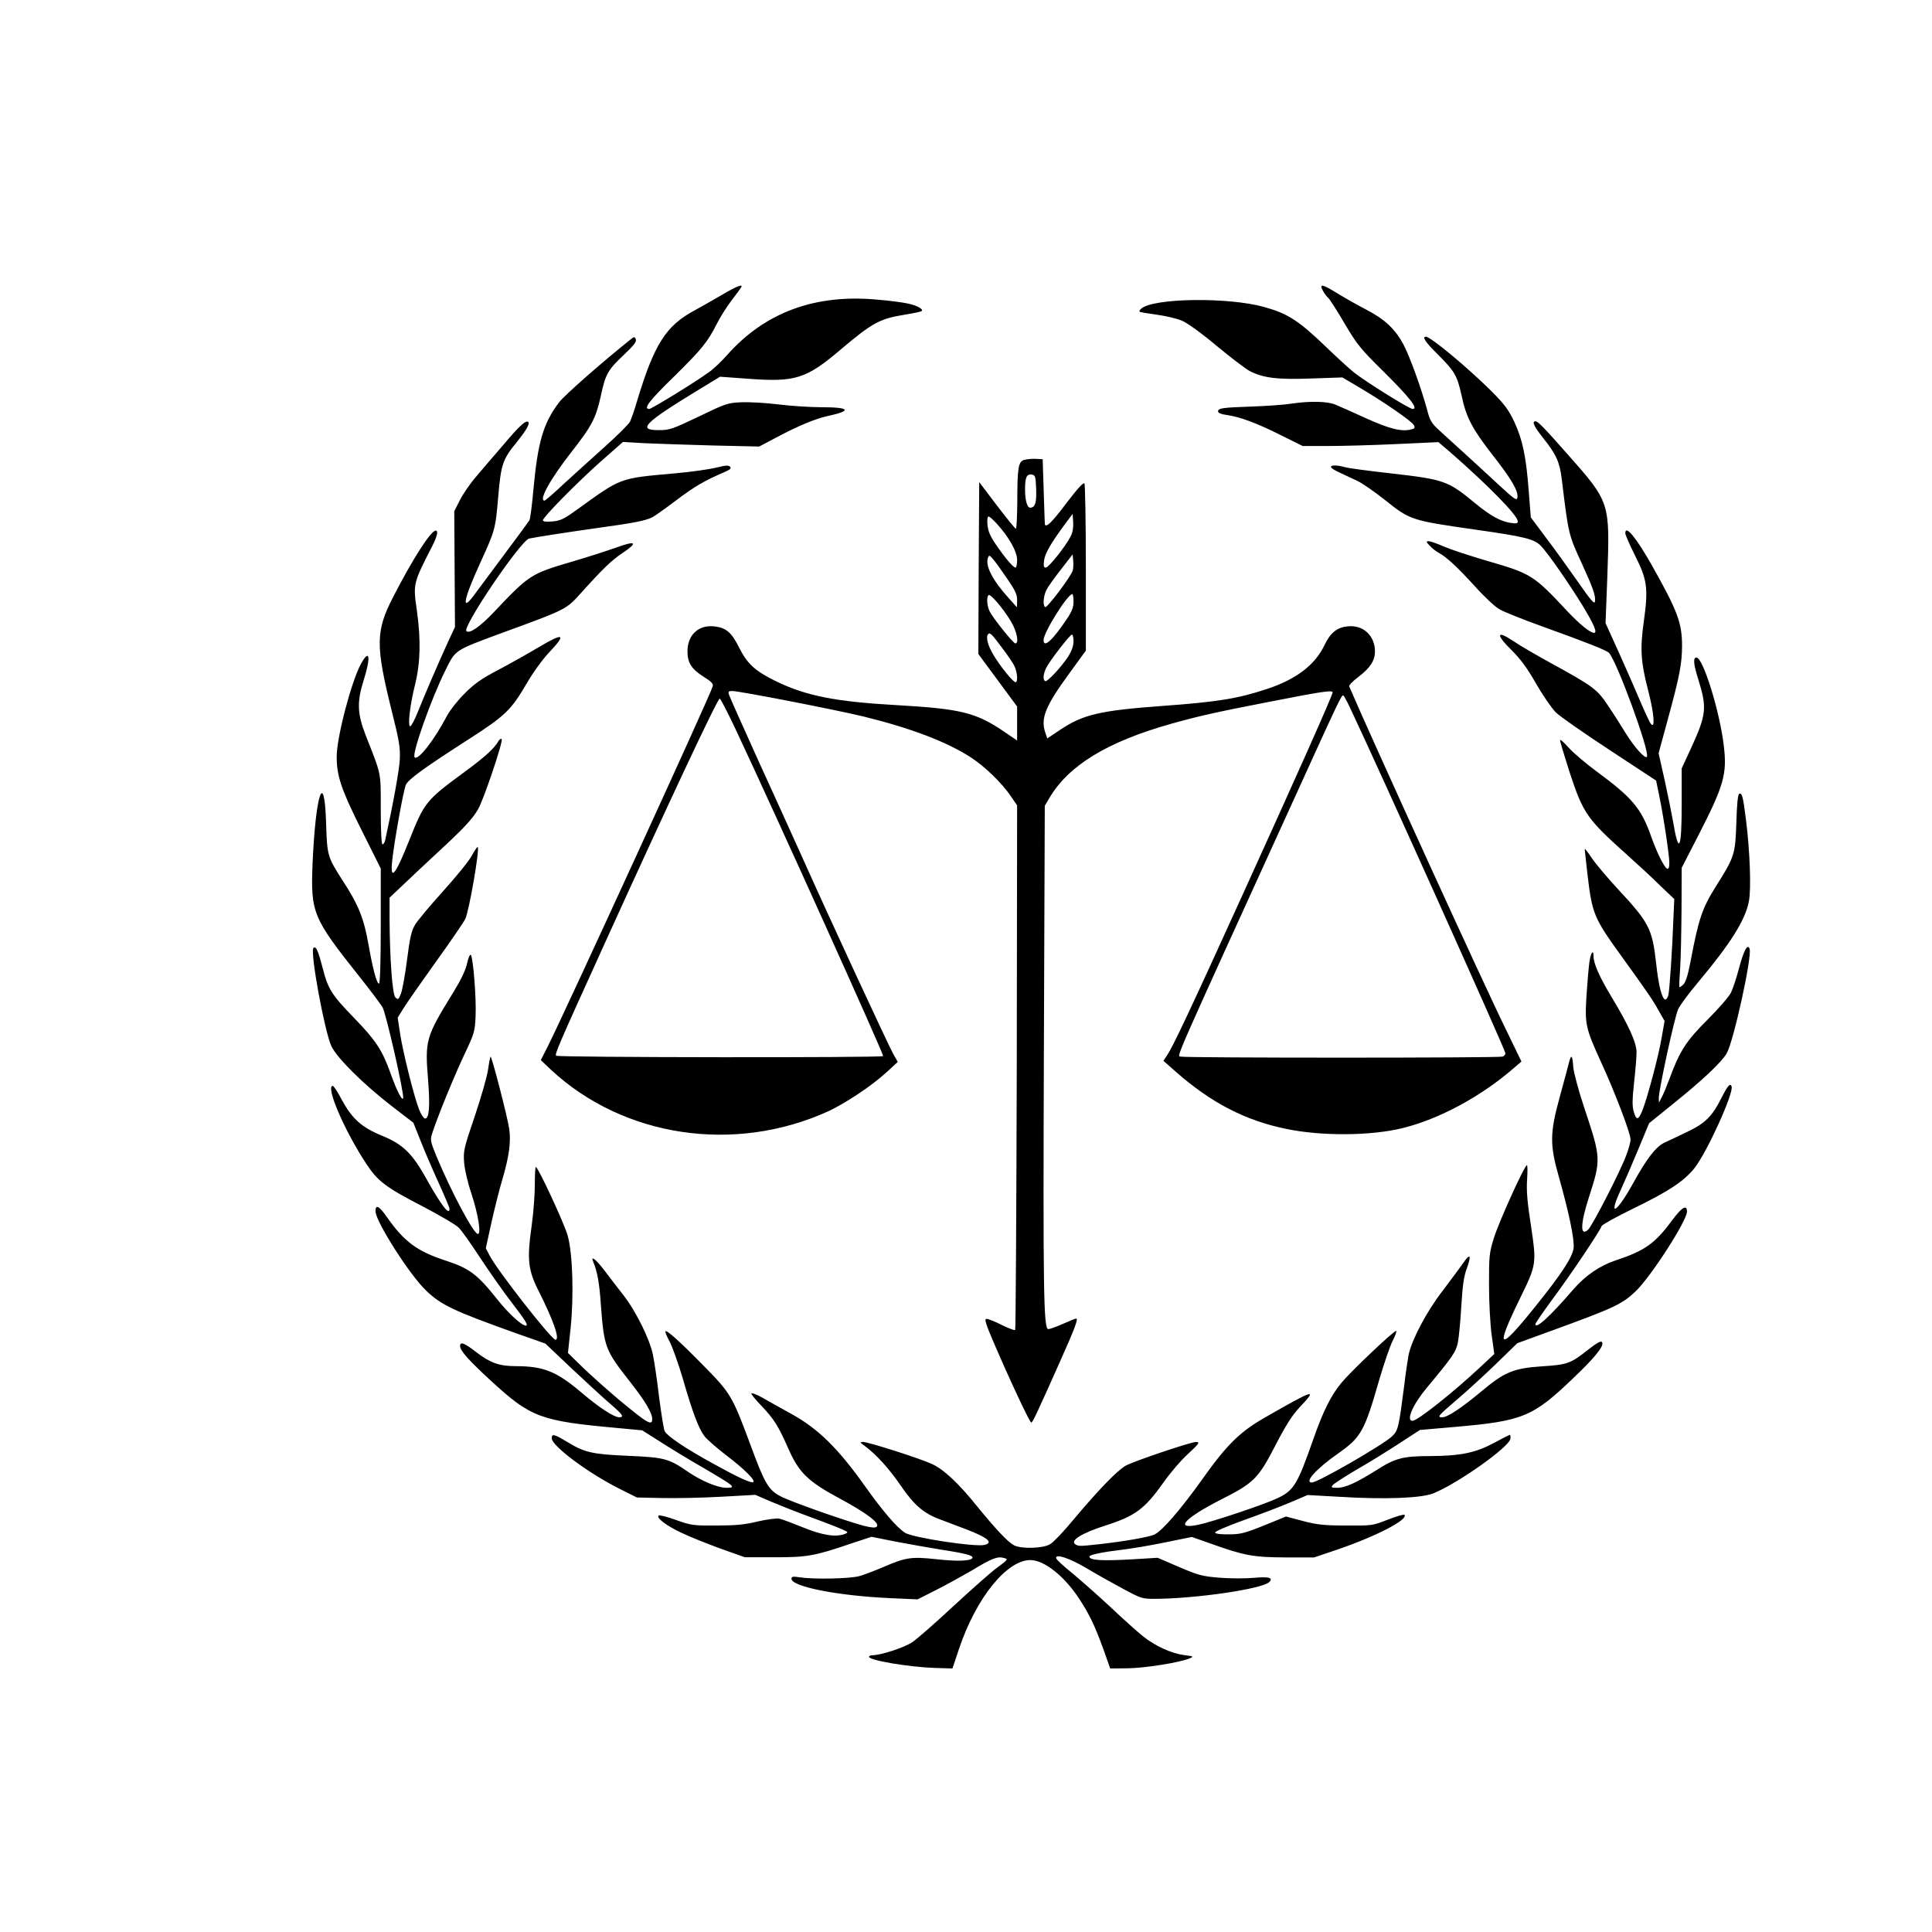
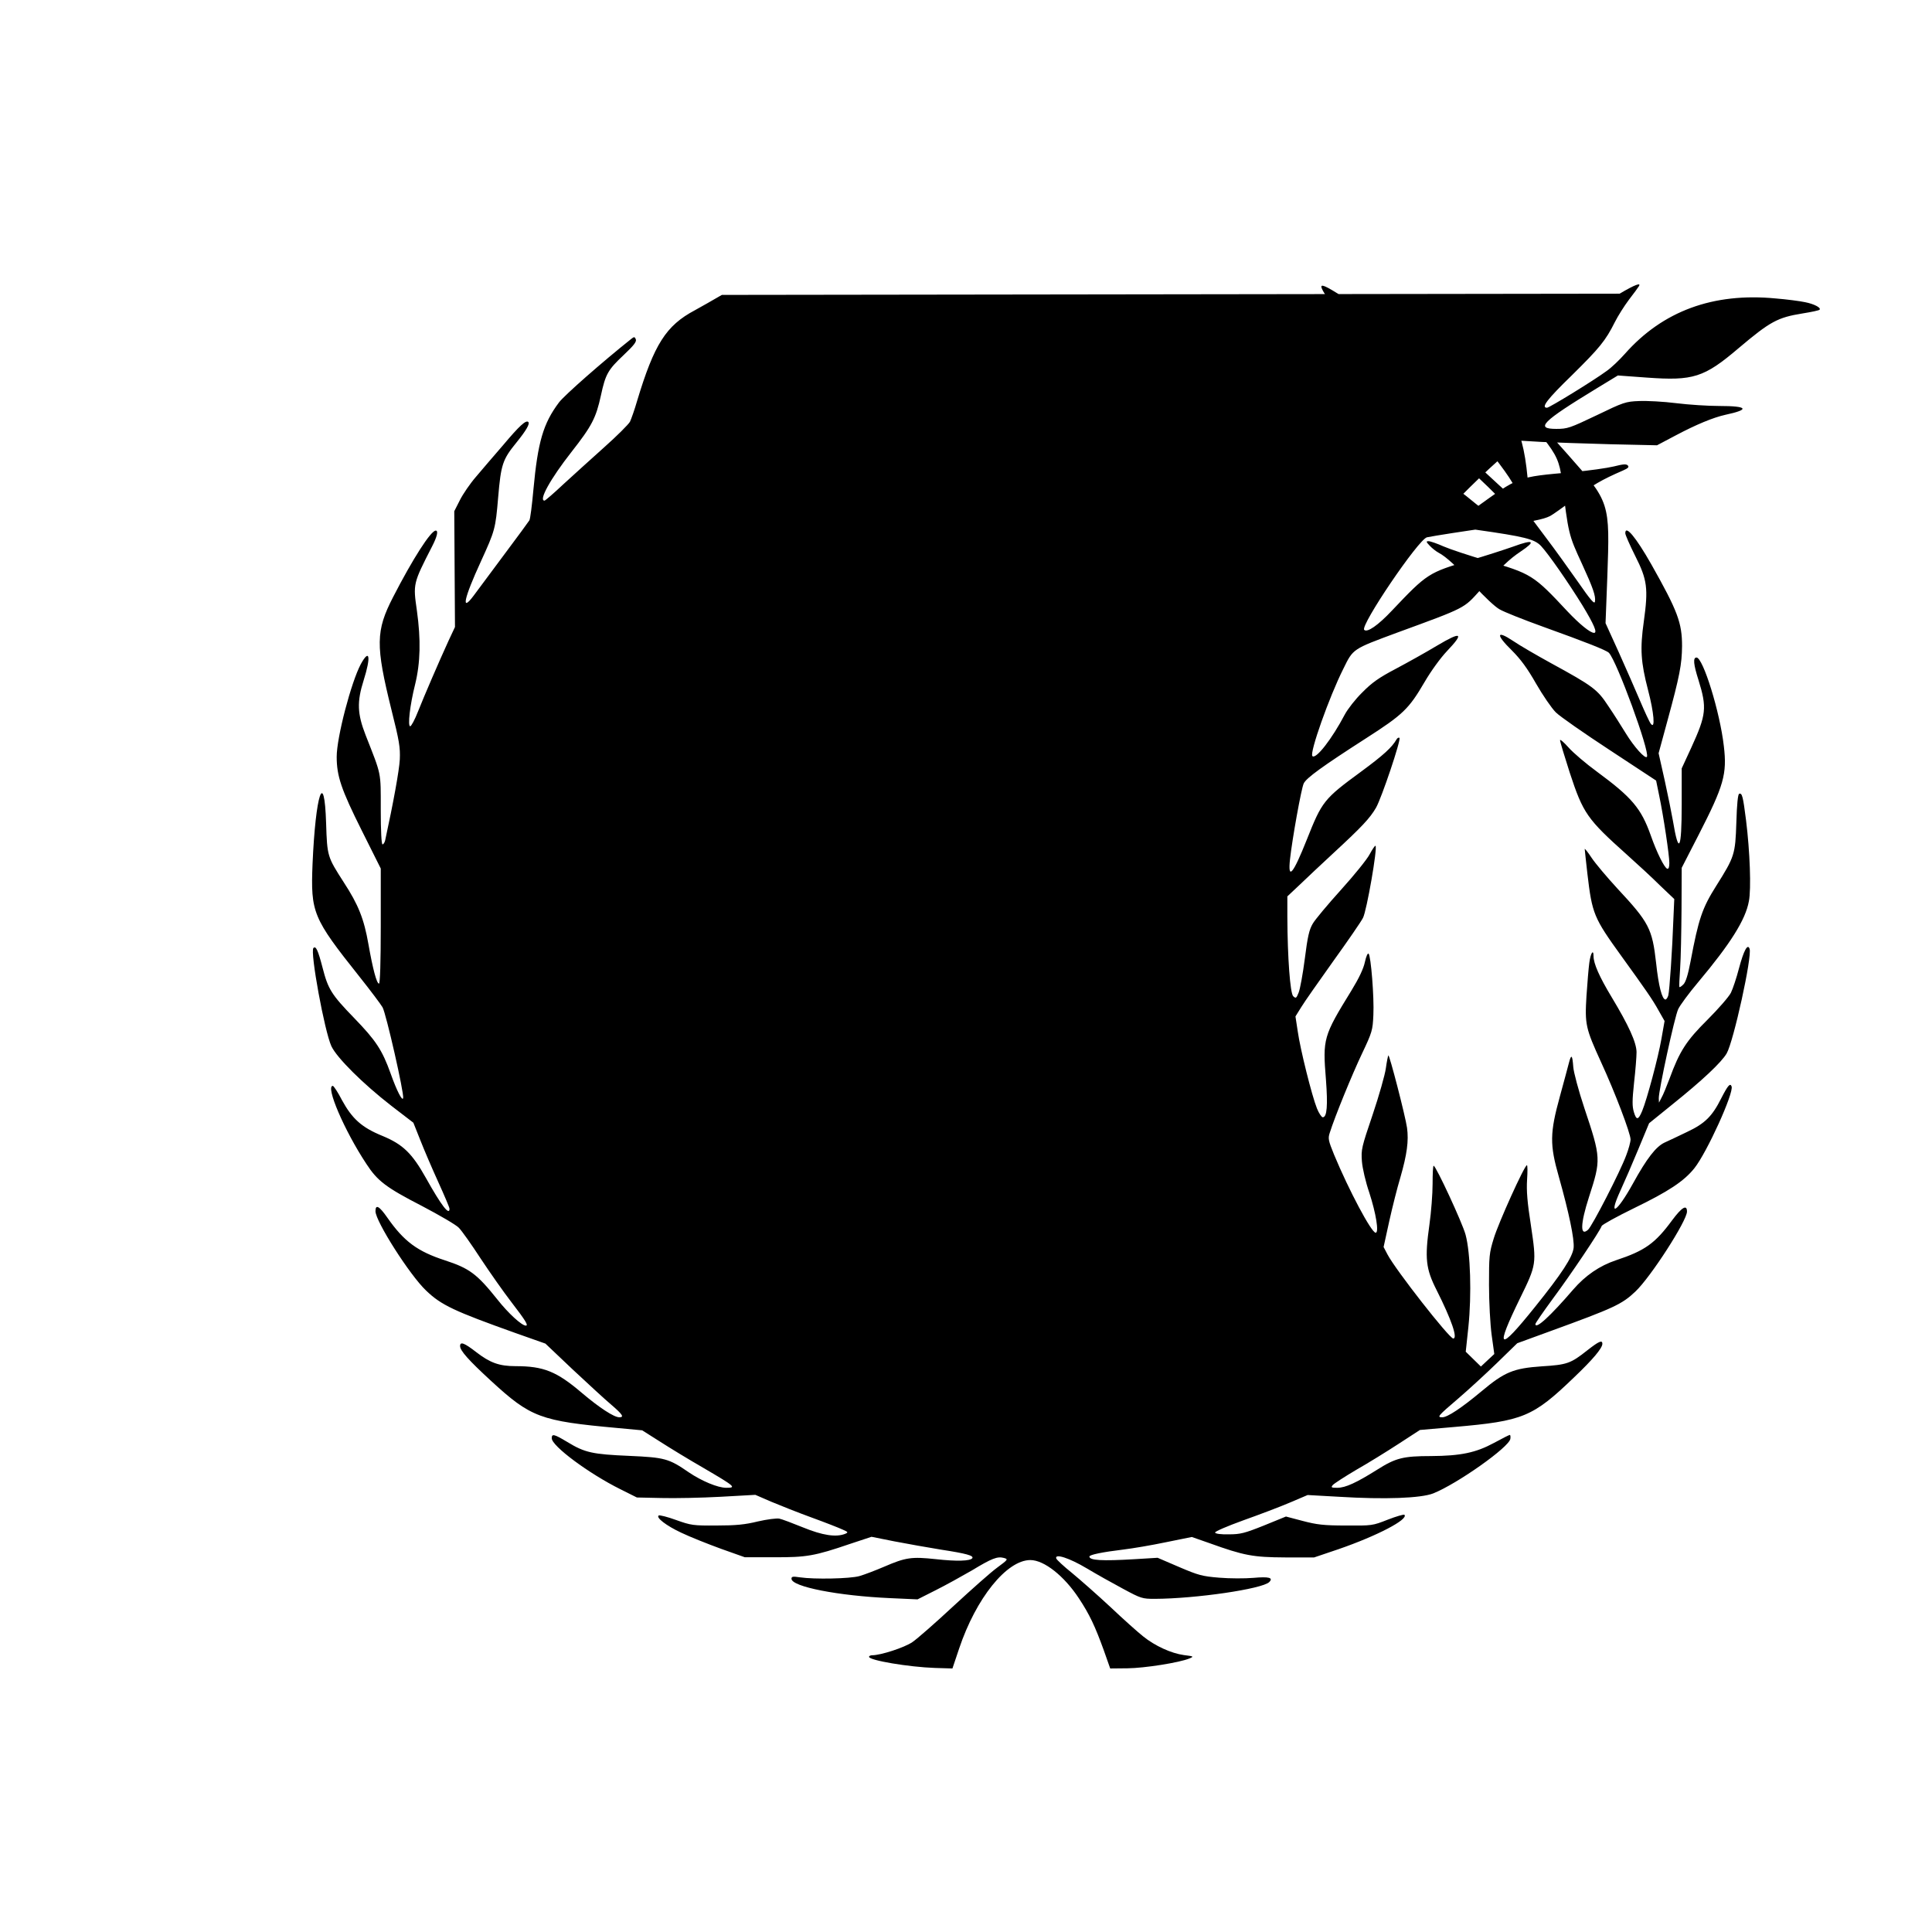
<svg xmlns="http://www.w3.org/2000/svg" version="1.0" width="1096pt" height="1096pt" viewBox="0 0 1096 1096" preserveAspectRatio="xMidYMid meet">
  <g transform="translate(0,1096) scale(0.1,-0.1)" fill="#000000" stroke="none">
-     <path d="M4095 9287 c-50 -29 -118 -68 -153 -87 -164 -87 -231 -193 -328 -515 -14 -49 -33 -102 -40 -117 -8 -15 -73 -80 -146 -145 -73 -65 -177 -160 -232 -210 -54 -51 -103 -93 -107 -93 -35 0 33 123 152 275 117 149 140 194 168 322 26 121 40 145 129 229 57 54 74 75 69 89 -6 15 -10 15 -24 4 -166 -132 -382 -322 -412 -362 -90 -120 -120 -225 -145 -494 -8 -89 -18 -168 -23 -175 -4 -7 -68 -94 -142 -193 -74 -99 -152 -205 -174 -234 -73 -98 -56 -17 41 194 80 175 83 185 98 364 16 187 25 214 104 311 55 68 77 106 67 116 -13 13 -51 -22 -141 -129 -53 -61 -123 -143 -156 -182 -33 -38 -74 -98 -91 -132 l-32 -63 2 -329 2 -328 -37 -79 c-54 -118 -136 -308 -173 -401 -18 -46 -38 -83 -44 -83 -15 0 -2 119 28 238 30 123 33 252 10 418 -22 153 -22 153 86 364 28 54 37 90 21 90 -28 0 -131 -161 -242 -377 -99 -192 -100 -274 -9 -641 44 -175 50 -212 47 -280 -3 -61 -37 -248 -83 -459 -3 -13 -10 -23 -15 -23 -6 0 -10 75 -10 198 0 218 5 190 -86 422 -47 121 -50 188 -11 311 42 133 34 183 -16 92 -55 -103 -137 -416 -137 -526 0 -110 26 -186 142 -418 l108 -216 0 -327 c0 -204 -4 -326 -10 -326 -13 0 -35 82 -60 224 -25 143 -57 224 -140 351 -93 145 -94 147 -100 334 -10 318 -60 166 -77 -230 -11 -276 1 -306 265 -638 63 -79 122 -158 132 -175 20 -34 123 -488 117 -515 -4 -21 -36 40 -71 139 -48 134 -84 188 -207 315 -129 133 -148 164 -179 285 -26 100 -38 126 -52 112 -20 -20 63 -473 102 -557 31 -66 179 -213 340 -338 l125 -96 39 -98 c21 -54 67 -161 102 -238 35 -77 64 -145 64 -152 0 -42 -47 19 -134 175 -78 139 -130 190 -246 238 -118 48 -172 97 -230 203 -23 45 -47 81 -52 81 -43 0 65 -253 190 -442 63 -97 111 -134 315 -239 99 -52 194 -107 210 -124 16 -16 72 -95 124 -175 53 -80 131 -191 175 -248 80 -104 97 -132 81 -132 -23 0 -99 69 -162 149 -115 144 -158 176 -296 221 -157 51 -233 107 -328 243 -46 66 -67 77 -67 36 0 -57 195 -363 287 -450 86 -83 160 -117 507 -241 l170 -60 155 -147 c86 -80 184 -171 219 -200 65 -56 74 -71 45 -71 -30 0 -114 55 -213 139 -142 121 -216 151 -375 151 -93 0 -145 19 -224 80 -67 52 -91 61 -91 34 0 -26 48 -80 174 -196 228 -210 281 -229 720 -269 l139 -13 101 -64 c56 -36 166 -103 246 -149 181 -106 189 -113 130 -113 -48 0 -139 38 -213 88 -113 78 -136 84 -337 93 -209 9 -252 18 -352 79 -75 45 -88 48 -88 21 0 -44 210 -200 389 -289 l94 -47 139 -3 c76 -2 227 1 336 7 l197 11 90 -39 c50 -21 153 -62 230 -90 77 -28 156 -59 175 -68 32 -14 33 -16 15 -24 -52 -21 -129 -9 -239 36 -59 24 -120 47 -135 50 -15 3 -70 -4 -122 -16 -73 -18 -125 -23 -234 -23 -132 -1 -145 1 -229 31 -49 18 -94 29 -99 26 -18 -11 42 -58 128 -98 50 -24 151 -64 225 -91 l135 -48 165 0 c185 -1 231 7 433 76 l121 40 130 -26 c72 -14 192 -35 265 -47 144 -22 185 -34 177 -48 -11 -17 -90 -19 -206 -6 -140 15 -172 10 -295 -43 -49 -21 -112 -45 -140 -53 -54 -15 -256 -19 -337 -7 -40 6 -48 5 -48 -8 0 -45 265 -97 560 -110 l155 -7 103 52 c56 28 148 79 205 112 114 69 145 81 182 71 25 -7 24 -9 -37 -54 -35 -25 -146 -124 -248 -218 -102 -95 -208 -188 -235 -206 -46 -31 -179 -74 -227 -74 -10 0 -18 -4 -18 -9 0 -20 226 -58 374 -63 l99 -3 38 113 c96 286 270 502 404 502 78 0 192 -90 276 -218 60 -91 91 -157 140 -292 l37 -105 99 1 c95 1 294 32 351 56 26 11 24 12 -32 19 -72 10 -164 52 -231 106 -28 22 -111 96 -185 166 -74 69 -173 156 -219 194 -46 37 -86 74 -89 82 -10 30 74 3 173 -56 55 -33 148 -85 206 -116 102 -55 109 -57 180 -57 233 1 609 56 649 95 25 25 -1 32 -90 24 -47 -4 -134 -4 -193 1 -98 8 -119 14 -229 61 l-121 52 -131 -8 c-185 -11 -256 -7 -256 15 0 10 71 25 195 40 50 6 157 24 238 41 l148 30 100 -35 c197 -71 248 -80 429 -81 l165 0 139 47 c217 75 398 169 373 195 -4 3 -46 -9 -95 -28 -86 -34 -89 -34 -237 -33 -126 0 -165 5 -245 26 l-95 25 -125 -51 c-110 -44 -134 -50 -199 -50 -45 -1 -76 3 -78 10 -2 6 68 36 159 69 90 32 209 77 265 101 l101 43 179 -10 c260 -16 463 -8 533 19 136 54 432 263 438 310 2 12 0 22 -3 22 -4 0 -45 -21 -91 -46 -102 -55 -188 -73 -356 -74 -158 0 -201 -11 -305 -77 -118 -74 -180 -103 -227 -103 -34 0 -37 2 -25 16 7 8 67 47 133 86 67 38 175 105 241 148 l120 78 195 17 c391 34 445 56 680 282 105 100 160 165 160 190 0 23 -20 14 -84 -36 -96 -76 -115 -83 -260 -92 -160 -11 -211 -32 -341 -141 -115 -96 -194 -148 -223 -148 -32 0 -26 7 91 107 56 48 154 138 218 200 l116 113 189 69 c360 131 405 152 481 224 87 82 293 402 293 454 0 42 -29 25 -84 -49 -97 -132 -155 -173 -318 -227 -93 -31 -174 -86 -244 -167 -130 -151 -214 -228 -214 -195 0 5 45 70 100 145 99 133 265 380 276 411 3 8 85 53 181 100 198 96 286 154 345 228 71 89 225 428 211 464 -8 21 -21 6 -59 -68 -51 -102 -93 -143 -193 -190 -47 -23 -105 -50 -129 -61 -48 -23 -100 -89 -178 -231 -93 -168 -143 -197 -72 -42 23 50 69 156 102 236 l61 147 131 106 c172 138 279 239 309 290 39 67 146 553 130 594 -11 31 -33 -10 -60 -111 -14 -54 -35 -117 -46 -139 -11 -22 -71 -91 -132 -152 -121 -120 -159 -179 -216 -335 -17 -45 -37 -94 -46 -109 l-14 -27 -1 25 c-1 43 90 463 110 505 10 22 61 91 114 154 182 217 268 353 287 458 14 69 6 283 -16 460 -17 134 -22 156 -39 150 -7 -2 -13 -58 -16 -163 -6 -181 -10 -194 -114 -359 -80 -127 -100 -186 -146 -430 -14 -74 -27 -116 -40 -129 -11 -11 -21 -18 -23 -15 -2 2 0 49 4 104 4 55 7 206 8 336 l1 236 96 187 c143 279 162 345 143 504 -22 193 -118 502 -155 502 -21 0 -17 -39 11 -127 49 -158 45 -197 -41 -385 l-54 -117 0 -203 c0 -262 -17 -292 -50 -93 -7 39 -27 140 -46 226 l-35 156 50 184 c70 256 82 321 83 424 0 132 -25 199 -174 463 -88 155 -148 227 -148 177 0 -9 25 -66 56 -128 69 -136 75 -185 49 -373 -22 -155 -17 -230 24 -388 34 -129 42 -226 16 -192 -8 10 -35 69 -61 130 -26 61 -80 185 -121 276 l-75 165 10 260 c15 429 17 424 -227 700 -136 154 -167 185 -180 185 -23 0 -9 -29 44 -96 74 -93 93 -135 105 -235 38 -311 37 -310 115 -479 62 -135 78 -181 73 -212 -2 -18 -23 5 -97 112 -52 74 -133 187 -181 250 l-86 115 -12 153 c-15 196 -35 288 -82 390 -33 69 -55 98 -127 171 -137 136 -347 311 -374 311 -24 0 -2 -32 67 -100 97 -97 110 -120 135 -232 26 -125 60 -190 177 -340 105 -134 146 -203 140 -240 -3 -20 -14 -13 -103 69 -55 51 -145 134 -200 184 -55 50 -120 109 -145 132 -39 36 -49 53 -64 112 -33 121 -96 297 -133 368 -48 91 -108 147 -217 203 -50 26 -122 67 -161 91 -84 52 -102 55 -81 15 8 -16 22 -34 31 -42 8 -7 50 -72 92 -144 71 -120 89 -143 224 -276 147 -146 197 -210 163 -210 -19 0 -266 154 -334 208 -25 20 -92 81 -150 137 -163 157 -223 196 -360 234 -202 56 -623 51 -695 -9 -9 -7 -13 -15 -10 -18 2 -3 46 -10 97 -17 51 -7 116 -22 145 -35 30 -13 112 -72 195 -142 79 -65 163 -130 188 -143 77 -39 153 -49 349 -42 l176 6 95 -56 c139 -82 299 -192 310 -214 9 -15 6 -20 -15 -25 -54 -14 -122 3 -255 63 -74 34 -153 69 -175 78 -46 19 -145 21 -251 5 -38 -6 -136 -13 -219 -16 -173 -6 -195 -9 -195 -28 0 -9 18 -16 49 -20 74 -10 173 -47 308 -115 l123 -61 147 0 c82 0 255 5 386 11 l237 11 68 -58 c213 -186 382 -358 382 -391 0 -13 -8 -14 -41 -9 -58 9 -113 40 -199 110 -156 129 -175 136 -482 171 -123 14 -239 29 -258 35 -43 12 -80 13 -80 1 0 -5 21 -19 48 -31 26 -12 71 -33 100 -47 29 -13 99 -62 156 -107 146 -117 150 -118 520 -171 275 -39 331 -53 368 -92 43 -46 156 -209 235 -337 66 -109 86 -156 66 -156 -22 0 -82 49 -151 122 -193 207 -205 214 -461 288 -95 28 -204 64 -241 80 -38 17 -76 30 -86 30 -15 0 -14 -4 7 -26 13 -14 36 -32 51 -40 42 -22 106 -81 206 -191 51 -57 113 -115 138 -129 25 -15 136 -59 247 -99 250 -90 358 -133 374 -148 45 -46 233 -561 216 -590 -9 -15 -73 56 -120 133 -25 41 -70 112 -100 156 -61 93 -86 112 -324 242 -80 44 -177 100 -215 126 -96 64 -100 37 -7 -54 49 -49 87 -100 137 -188 38 -66 88 -139 112 -163 23 -23 161 -119 306 -214 l263 -173 17 -83 c25 -119 58 -341 58 -384 0 -25 -4 -35 -12 -33 -16 5 -59 91 -93 188 -55 155 -107 216 -305 362 -63 46 -137 109 -163 139 -26 29 -47 47 -47 40 0 -8 25 -91 55 -184 76 -231 98 -263 325 -466 58 -52 142 -129 186 -173 l82 -78 -5 -113 c-6 -171 -22 -409 -29 -434 -4 -13 -11 -23 -16 -23 -19 0 -39 75 -53 207 -22 195 -40 230 -220 423 -58 63 -124 141 -146 174 -21 32 -39 54 -39 50 0 -5 7 -67 15 -139 27 -230 36 -251 194 -470 135 -187 176 -245 211 -309 l33 -58 -18 -102 c-18 -104 -82 -343 -109 -408 -22 -53 -33 -54 -47 -7 -10 33 -10 65 1 168 8 69 14 147 14 173 -1 55 -44 150 -141 311 -70 116 -103 191 -103 233 0 43 -17 17 -24 -38 -4 -29 -11 -113 -16 -187 -10 -163 -5 -184 83 -377 78 -169 167 -403 167 -438 0 -14 -11 -55 -25 -91 -34 -92 -192 -399 -216 -421 -46 -41 -44 33 5 185 69 213 69 221 -26 505 -33 99 -61 204 -63 234 -5 68 -11 74 -24 25 -5 -21 -29 -108 -52 -193 -57 -207 -58 -273 -6 -455 58 -206 89 -355 84 -404 -6 -52 -67 -146 -220 -336 -207 -258 -228 -245 -84 50 94 192 94 196 62 412 -21 134 -26 198 -22 261 3 45 3 82 -1 82 -14 -1 -161 -326 -188 -415 -26 -84 -27 -102 -27 -265 0 -96 7 -224 15 -283 l15 -108 -76 -71 c-159 -149 -360 -308 -388 -308 -38 0 1 91 79 185 151 181 166 204 178 257 6 29 15 123 20 210 7 117 15 170 31 212 28 77 19 90 -21 30 -19 -27 -72 -98 -118 -159 -90 -117 -173 -275 -191 -360 -5 -27 -17 -106 -25 -175 -31 -239 -34 -254 -69 -288 -52 -49 -421 -262 -455 -262 -45 0 25 78 148 164 132 93 150 125 235 421 26 88 59 186 75 218 16 31 25 57 20 57 -15 0 -258 -231 -310 -294 -60 -73 -104 -161 -160 -321 -90 -257 -110 -290 -203 -334 -76 -36 -371 -135 -451 -151 -136 -28 -77 37 128 142 189 95 214 120 312 310 58 112 93 168 136 214 103 109 89 106 -187 -52 -152 -86 -223 -156 -370 -363 -116 -162 -220 -283 -264 -305 -28 -15 -173 -40 -316 -56 -110 -12 -116 -12 -134 -1 -33 21 33 63 170 107 169 54 222 93 330 245 37 53 97 123 133 156 69 64 76 73 50 73 -29 0 -358 -111 -399 -135 -48 -28 -153 -136 -293 -303 -56 -68 -117 -132 -135 -142 -39 -24 -163 -28 -205 -6 -34 18 -104 92 -209 221 -105 131 -190 210 -256 240 -69 32 -361 125 -390 125 -20 -1 -20 -2 8 -22 65 -48 138 -128 203 -223 76 -111 129 -158 219 -192 32 -12 101 -38 153 -58 123 -47 158 -76 105 -89 -52 -13 -409 41 -451 69 -48 31 -128 125 -231 270 -149 209 -261 320 -413 404 -63 35 -139 77 -168 94 -29 16 -56 26 -59 23 -4 -3 21 -34 54 -68 74 -78 98 -116 154 -243 61 -139 111 -188 293 -286 151 -81 229 -140 210 -159 -8 -8 -26 -7 -72 4 -108 29 -416 137 -474 168 -69 36 -90 72 -173 298 -101 271 -110 287 -264 443 -135 138 -208 203 -216 195 -3 -3 8 -29 24 -59 16 -30 50 -126 76 -214 54 -188 88 -278 122 -323 13 -17 68 -65 121 -106 102 -77 173 -147 154 -154 -15 -5 -85 27 -226 105 -156 85 -265 159 -276 186 -5 12 -19 99 -31 192 -11 94 -27 202 -35 240 -18 89 -97 248 -169 340 -30 39 -78 100 -106 138 -48 63 -80 88 -64 50 24 -58 35 -117 44 -248 18 -237 24 -254 164 -432 88 -112 127 -178 127 -213 0 -41 -28 -24 -195 115 -60 51 -149 130 -197 176 l-86 84 15 140 c19 185 12 421 -16 524 -18 67 -168 390 -181 391 -4 0 -6 -46 -6 -102 0 -57 -8 -161 -18 -232 -27 -192 -21 -250 41 -372 84 -167 121 -274 94 -274 -22 0 -327 389 -373 477 l-22 42 32 146 c18 81 46 192 63 248 38 132 48 208 38 282 -9 65 -100 417 -106 411 -2 -2 -9 -35 -14 -72 -5 -38 -39 -157 -75 -264 -63 -186 -66 -198 -61 -265 3 -39 21 -117 42 -178 38 -117 56 -227 36 -227 -24 0 -152 241 -236 443 -33 81 -35 92 -24 125 29 92 126 329 182 447 59 124 61 134 65 220 5 101 -14 335 -27 348 -5 5 -14 -15 -21 -47 -8 -38 -33 -91 -77 -163 -159 -258 -163 -272 -144 -505 11 -146 6 -213 -18 -213 -7 0 -22 23 -33 50 -29 72 -95 337 -109 437 l-13 85 33 53 c18 30 100 146 181 260 82 114 158 224 169 246 21 39 84 401 71 409 -3 2 -18 -20 -33 -48 -15 -29 -88 -119 -163 -202 -74 -82 -147 -169 -160 -192 -20 -34 -29 -72 -45 -199 -11 -86 -27 -173 -35 -192 -13 -33 -16 -34 -31 -20 -17 18 -32 217 -33 449 l0 117 68 64 c37 36 126 119 197 185 157 145 204 195 238 254 32 56 143 386 133 396 -4 4 -12 0 -17 -9 -25 -44 -74 -89 -199 -181 -214 -157 -223 -169 -310 -388 -78 -196 -108 -231 -95 -111 12 111 64 403 78 431 15 31 106 97 352 255 212 136 244 167 334 321 35 60 89 135 127 175 99 104 82 113 -56 31 -63 -38 -169 -97 -235 -132 -95 -50 -135 -78 -190 -134 -39 -38 -83 -95 -99 -125 -73 -139 -164 -256 -184 -236 -17 18 95 335 176 496 56 114 51 110 307 205 391 143 375 136 468 239 121 134 167 178 230 220 90 60 74 71 -40 29 -54 -19 -165 -55 -248 -79 -234 -69 -242 -74 -441 -284 -80 -85 -141 -127 -158 -110 -24 24 308 514 356 525 44 9 204 34 388 60 204 28 272 41 311 61 14 7 76 51 139 99 103 77 152 106 274 159 30 13 36 20 27 29 -9 9 -27 7 -79 -6 -37 -9 -141 -24 -232 -32 -322 -29 -301 -22 -561 -209 -71 -51 -90 -60 -136 -64 -35 -3 -53 -1 -53 7 0 17 194 214 329 334 l125 110 120 -7 c67 -3 241 -9 387 -13 l266 -6 104 55 c119 63 213 102 284 118 141 30 128 50 -35 50 -63 0 -173 7 -245 16 -71 9 -166 14 -210 12 -76 -3 -88 -7 -241 -81 -151 -72 -165 -77 -228 -77 -122 0 -83 40 229 230 l120 73 165 -12 c262 -19 324 0 520 167 180 152 221 174 363 197 50 8 93 17 96 21 11 11 -31 33 -83 43 -28 6 -103 16 -166 21 -355 34 -641 -72 -855 -314 -31 -35 -77 -79 -103 -97 -76 -56 -326 -209 -339 -209 -36 0 1 48 141 184 157 155 191 196 244 302 17 34 53 91 80 127 27 35 52 69 56 76 15 23 -23 9 -109 -42z" />
-     <path d="M5810 8351 c-33 -9 -39 -45 -39 -238 -1 -84 -4 -153 -8 -152 -5 0 -53 60 -108 132 l-100 132 -3 -488 -2 -487 110 -149 110 -149 0 -96 0 -97 -76 52 c-160 108 -245 128 -609 149 -341 19 -511 52 -680 134 -120 58 -165 99 -212 192 -42 85 -72 111 -135 120 -93 13 -158 -46 -158 -141 0 -65 23 -101 93 -145 43 -27 55 -39 50 -54 -15 -53 -832 -1835 -935 -2041 l-40 -79 58 -55 c412 -383 1041 -477 1573 -235 97 45 249 146 330 221 l64 59 -25 44 c-26 45 -368 783 -523 1130 -46 102 -155 343 -243 535 -87 193 -162 360 -166 373 -6 19 -4 22 18 22 41 0 590 -107 746 -145 265 -65 468 -142 605 -230 77 -49 177 -145 226 -217 l39 -57 -2 -1485 c-2 -816 -6 -1487 -9 -1491 -4 -3 -39 10 -79 30 -39 20 -78 35 -86 33 -10 -2 1 -37 45 -138 90 -210 203 -450 211 -450 8 0 31 49 166 352 83 185 102 238 89 238 -4 0 -37 -13 -75 -30 -38 -17 -75 -30 -83 -30 -27 0 -30 211 -25 1612 l5 1357 26 44 c109 185 327 318 687 420 161 45 248 65 562 126 306 60 358 67 358 53 0 -15 -198 -460 -515 -1157 -290 -638 -389 -849 -424 -901 l-21 -32 67 -59 c200 -177 395 -279 629 -327 201 -42 484 -40 663 5 209 52 445 180 630 341 l42 36 -89 184 c-120 243 -769 1665 -888 1944 -3 6 20 30 51 53 68 52 95 93 95 146 0 88 -66 150 -151 142 -64 -5 -102 -36 -137 -110 -53 -110 -161 -192 -326 -246 -163 -54 -277 -73 -596 -96 -351 -26 -446 -48 -577 -136 l-72 -48 -12 36 c-26 79 2 148 137 333 l94 129 0 468 c0 257 -4 474 -8 480 -5 9 -39 -28 -103 -112 -79 -105 -111 -137 -121 -122 -1 1 -4 85 -7 187 l-6 185 -40 2 c-22 1 -51 -2 -65 -6z m68 -164 c3 -79 -6 -107 -34 -107 -17 0 -29 41 -29 105 0 66 9 87 37 83 21 -3 23 -9 26 -81z m196 -269 c-27 -55 -125 -178 -141 -178 -12 0 -14 9 -10 41 5 40 39 98 121 209 l41 55 3 -47 c2 -29 -3 -59 -14 -80z m-419 71 c70 -78 115 -158 115 -206 0 -23 -4 -43 -9 -43 -13 0 -62 58 -112 132 -31 45 -44 75 -47 110 -3 29 0 48 6 48 5 0 26 -18 47 -41z m60 -314 c45 -65 55 -88 55 -120 l-1 -40 -45 50 c-93 102 -137 187 -119 232 6 16 9 14 31 -12 14 -16 49 -66 79 -110z m371 50 c-8 -32 -146 -216 -157 -209 -14 9 -10 62 7 97 9 18 46 70 83 117 l66 85 3 -34 c2 -19 1 -44 -2 -56z m-351 -290 c34 -57 47 -125 25 -125 -12 0 -124 140 -145 180 -16 31 -20 82 -7 94 10 10 83 -76 127 -149z m355 112 c0 -32 -9 -55 -37 -97 -82 -123 -133 -169 -133 -121 0 43 135 259 163 261 4 0 7 -19 7 -43z m-407 -260 c30 -39 62 -86 71 -104 17 -34 22 -93 7 -93 -14 0 -87 90 -126 156 -32 53 -44 102 -29 117 10 10 19 2 77 -76z m407 35 c0 -25 -10 -54 -30 -86 -39 -60 -120 -147 -131 -140 -14 8 -11 42 7 77 22 43 134 187 145 187 5 0 9 -17 9 -38z m1570 -380 c172 -364 880 -1939 880 -1957 0 -7 -7 -16 -16 -19 -20 -8 -1807 -8 -1827 0 -20 7 -53 -67 636 1444 273 600 278 610 288 604 4 -2 21 -34 39 -72z m-3488 -117 c236 -502 838 -1837 838 -1856 0 -10 -1845 -8 -1855 2 -9 9 13 59 265 614 360 793 652 1416 663 1412 5 -1 45 -79 89 -172z" />
+     <path d="M4095 9287 c-50 -29 -118 -68 -153 -87 -164 -87 -231 -193 -328 -515 -14 -49 -33 -102 -40 -117 -8 -15 -73 -80 -146 -145 -73 -65 -177 -160 -232 -210 -54 -51 -103 -93 -107 -93 -35 0 33 123 152 275 117 149 140 194 168 322 26 121 40 145 129 229 57 54 74 75 69 89 -6 15 -10 15 -24 4 -166 -132 -382 -322 -412 -362 -90 -120 -120 -225 -145 -494 -8 -89 -18 -168 -23 -175 -4 -7 -68 -94 -142 -193 -74 -99 -152 -205 -174 -234 -73 -98 -56 -17 41 194 80 175 83 185 98 364 16 187 25 214 104 311 55 68 77 106 67 116 -13 13 -51 -22 -141 -129 -53 -61 -123 -143 -156 -182 -33 -38 -74 -98 -91 -132 l-32 -63 2 -329 2 -328 -37 -79 c-54 -118 -136 -308 -173 -401 -18 -46 -38 -83 -44 -83 -15 0 -2 119 28 238 30 123 33 252 10 418 -22 153 -22 153 86 364 28 54 37 90 21 90 -28 0 -131 -161 -242 -377 -99 -192 -100 -274 -9 -641 44 -175 50 -212 47 -280 -3 -61 -37 -248 -83 -459 -3 -13 -10 -23 -15 -23 -6 0 -10 75 -10 198 0 218 5 190 -86 422 -47 121 -50 188 -11 311 42 133 34 183 -16 92 -55 -103 -137 -416 -137 -526 0 -110 26 -186 142 -418 l108 -216 0 -327 c0 -204 -4 -326 -10 -326 -13 0 -35 82 -60 224 -25 143 -57 224 -140 351 -93 145 -94 147 -100 334 -10 318 -60 166 -77 -230 -11 -276 1 -306 265 -638 63 -79 122 -158 132 -175 20 -34 123 -488 117 -515 -4 -21 -36 40 -71 139 -48 134 -84 188 -207 315 -129 133 -148 164 -179 285 -26 100 -38 126 -52 112 -20 -20 63 -473 102 -557 31 -66 179 -213 340 -338 l125 -96 39 -98 c21 -54 67 -161 102 -238 35 -77 64 -145 64 -152 0 -42 -47 19 -134 175 -78 139 -130 190 -246 238 -118 48 -172 97 -230 203 -23 45 -47 81 -52 81 -43 0 65 -253 190 -442 63 -97 111 -134 315 -239 99 -52 194 -107 210 -124 16 -16 72 -95 124 -175 53 -80 131 -191 175 -248 80 -104 97 -132 81 -132 -23 0 -99 69 -162 149 -115 144 -158 176 -296 221 -157 51 -233 107 -328 243 -46 66 -67 77 -67 36 0 -57 195 -363 287 -450 86 -83 160 -117 507 -241 l170 -60 155 -147 c86 -80 184 -171 219 -200 65 -56 74 -71 45 -71 -30 0 -114 55 -213 139 -142 121 -216 151 -375 151 -93 0 -145 19 -224 80 -67 52 -91 61 -91 34 0 -26 48 -80 174 -196 228 -210 281 -229 720 -269 l139 -13 101 -64 c56 -36 166 -103 246 -149 181 -106 189 -113 130 -113 -48 0 -139 38 -213 88 -113 78 -136 84 -337 93 -209 9 -252 18 -352 79 -75 45 -88 48 -88 21 0 -44 210 -200 389 -289 l94 -47 139 -3 c76 -2 227 1 336 7 l197 11 90 -39 c50 -21 153 -62 230 -90 77 -28 156 -59 175 -68 32 -14 33 -16 15 -24 -52 -21 -129 -9 -239 36 -59 24 -120 47 -135 50 -15 3 -70 -4 -122 -16 -73 -18 -125 -23 -234 -23 -132 -1 -145 1 -229 31 -49 18 -94 29 -99 26 -18 -11 42 -58 128 -98 50 -24 151 -64 225 -91 l135 -48 165 0 c185 -1 231 7 433 76 l121 40 130 -26 c72 -14 192 -35 265 -47 144 -22 185 -34 177 -48 -11 -17 -90 -19 -206 -6 -140 15 -172 10 -295 -43 -49 -21 -112 -45 -140 -53 -54 -15 -256 -19 -337 -7 -40 6 -48 5 -48 -8 0 -45 265 -97 560 -110 l155 -7 103 52 c56 28 148 79 205 112 114 69 145 81 182 71 25 -7 24 -9 -37 -54 -35 -25 -146 -124 -248 -218 -102 -95 -208 -188 -235 -206 -46 -31 -179 -74 -227 -74 -10 0 -18 -4 -18 -9 0 -20 226 -58 374 -63 l99 -3 38 113 c96 286 270 502 404 502 78 0 192 -90 276 -218 60 -91 91 -157 140 -292 l37 -105 99 1 c95 1 294 32 351 56 26 11 24 12 -32 19 -72 10 -164 52 -231 106 -28 22 -111 96 -185 166 -74 69 -173 156 -219 194 -46 37 -86 74 -89 82 -10 30 74 3 173 -56 55 -33 148 -85 206 -116 102 -55 109 -57 180 -57 233 1 609 56 649 95 25 25 -1 32 -90 24 -47 -4 -134 -4 -193 1 -98 8 -119 14 -229 61 l-121 52 -131 -8 c-185 -11 -256 -7 -256 15 0 10 71 25 195 40 50 6 157 24 238 41 l148 30 100 -35 c197 -71 248 -80 429 -81 l165 0 139 47 c217 75 398 169 373 195 -4 3 -46 -9 -95 -28 -86 -34 -89 -34 -237 -33 -126 0 -165 5 -245 26 l-95 25 -125 -51 c-110 -44 -134 -50 -199 -50 -45 -1 -76 3 -78 10 -2 6 68 36 159 69 90 32 209 77 265 101 l101 43 179 -10 c260 -16 463 -8 533 19 136 54 432 263 438 310 2 12 0 22 -3 22 -4 0 -45 -21 -91 -46 -102 -55 -188 -73 -356 -74 -158 0 -201 -11 -305 -77 -118 -74 -180 -103 -227 -103 -34 0 -37 2 -25 16 7 8 67 47 133 86 67 38 175 105 241 148 l120 78 195 17 c391 34 445 56 680 282 105 100 160 165 160 190 0 23 -20 14 -84 -36 -96 -76 -115 -83 -260 -92 -160 -11 -211 -32 -341 -141 -115 -96 -194 -148 -223 -148 -32 0 -26 7 91 107 56 48 154 138 218 200 l116 113 189 69 c360 131 405 152 481 224 87 82 293 402 293 454 0 42 -29 25 -84 -49 -97 -132 -155 -173 -318 -227 -93 -31 -174 -86 -244 -167 -130 -151 -214 -228 -214 -195 0 5 45 70 100 145 99 133 265 380 276 411 3 8 85 53 181 100 198 96 286 154 345 228 71 89 225 428 211 464 -8 21 -21 6 -59 -68 -51 -102 -93 -143 -193 -190 -47 -23 -105 -50 -129 -61 -48 -23 -100 -89 -178 -231 -93 -168 -143 -197 -72 -42 23 50 69 156 102 236 l61 147 131 106 c172 138 279 239 309 290 39 67 146 553 130 594 -11 31 -33 -10 -60 -111 -14 -54 -35 -117 -46 -139 -11 -22 -71 -91 -132 -152 -121 -120 -159 -179 -216 -335 -17 -45 -37 -94 -46 -109 l-14 -27 -1 25 c-1 43 90 463 110 505 10 22 61 91 114 154 182 217 268 353 287 458 14 69 6 283 -16 460 -17 134 -22 156 -39 150 -7 -2 -13 -58 -16 -163 -6 -181 -10 -194 -114 -359 -80 -127 -100 -186 -146 -430 -14 -74 -27 -116 -40 -129 -11 -11 -21 -18 -23 -15 -2 2 0 49 4 104 4 55 7 206 8 336 l1 236 96 187 c143 279 162 345 143 504 -22 193 -118 502 -155 502 -21 0 -17 -39 11 -127 49 -158 45 -197 -41 -385 l-54 -117 0 -203 c0 -262 -17 -292 -50 -93 -7 39 -27 140 -46 226 l-35 156 50 184 c70 256 82 321 83 424 0 132 -25 199 -174 463 -88 155 -148 227 -148 177 0 -9 25 -66 56 -128 69 -136 75 -185 49 -373 -22 -155 -17 -230 24 -388 34 -129 42 -226 16 -192 -8 10 -35 69 -61 130 -26 61 -80 185 -121 276 l-75 165 10 260 c15 429 17 424 -227 700 -136 154 -167 185 -180 185 -23 0 -9 -29 44 -96 74 -93 93 -135 105 -235 38 -311 37 -310 115 -479 62 -135 78 -181 73 -212 -2 -18 -23 5 -97 112 -52 74 -133 187 -181 250 l-86 115 -12 153 c-15 196 -35 288 -82 390 -33 69 -55 98 -127 171 -137 136 -347 311 -374 311 -24 0 -2 -32 67 -100 97 -97 110 -120 135 -232 26 -125 60 -190 177 -340 105 -134 146 -203 140 -240 -3 -20 -14 -13 -103 69 -55 51 -145 134 -200 184 -55 50 -120 109 -145 132 -39 36 -49 53 -64 112 -33 121 -96 297 -133 368 -48 91 -108 147 -217 203 -50 26 -122 67 -161 91 -84 52 -102 55 -81 15 8 -16 22 -34 31 -42 8 -7 50 -72 92 -144 71 -120 89 -143 224 -276 147 -146 197 -210 163 -210 -19 0 -266 154 -334 208 -25 20 -92 81 -150 137 -163 157 -223 196 -360 234 -202 56 -623 51 -695 -9 -9 -7 -13 -15 -10 -18 2 -3 46 -10 97 -17 51 -7 116 -22 145 -35 30 -13 112 -72 195 -142 79 -65 163 -130 188 -143 77 -39 153 -49 349 -42 l176 6 95 -56 c139 -82 299 -192 310 -214 9 -15 6 -20 -15 -25 -54 -14 -122 3 -255 63 -74 34 -153 69 -175 78 -46 19 -145 21 -251 5 -38 -6 -136 -13 -219 -16 -173 -6 -195 -9 -195 -28 0 -9 18 -16 49 -20 74 -10 173 -47 308 -115 l123 -61 147 0 c82 0 255 5 386 11 l237 11 68 -58 c213 -186 382 -358 382 -391 0 -13 -8 -14 -41 -9 -58 9 -113 40 -199 110 -156 129 -175 136 -482 171 -123 14 -239 29 -258 35 -43 12 -80 13 -80 1 0 -5 21 -19 48 -31 26 -12 71 -33 100 -47 29 -13 99 -62 156 -107 146 -117 150 -118 520 -171 275 -39 331 -53 368 -92 43 -46 156 -209 235 -337 66 -109 86 -156 66 -156 -22 0 -82 49 -151 122 -193 207 -205 214 -461 288 -95 28 -204 64 -241 80 -38 17 -76 30 -86 30 -15 0 -14 -4 7 -26 13 -14 36 -32 51 -40 42 -22 106 -81 206 -191 51 -57 113 -115 138 -129 25 -15 136 -59 247 -99 250 -90 358 -133 374 -148 45 -46 233 -561 216 -590 -9 -15 -73 56 -120 133 -25 41 -70 112 -100 156 -61 93 -86 112 -324 242 -80 44 -177 100 -215 126 -96 64 -100 37 -7 -54 49 -49 87 -100 137 -188 38 -66 88 -139 112 -163 23 -23 161 -119 306 -214 l263 -173 17 -83 c25 -119 58 -341 58 -384 0 -25 -4 -35 -12 -33 -16 5 -59 91 -93 188 -55 155 -107 216 -305 362 -63 46 -137 109 -163 139 -26 29 -47 47 -47 40 0 -8 25 -91 55 -184 76 -231 98 -263 325 -466 58 -52 142 -129 186 -173 l82 -78 -5 -113 c-6 -171 -22 -409 -29 -434 -4 -13 -11 -23 -16 -23 -19 0 -39 75 -53 207 -22 195 -40 230 -220 423 -58 63 -124 141 -146 174 -21 32 -39 54 -39 50 0 -5 7 -67 15 -139 27 -230 36 -251 194 -470 135 -187 176 -245 211 -309 l33 -58 -18 -102 c-18 -104 -82 -343 -109 -408 -22 -53 -33 -54 -47 -7 -10 33 -10 65 1 168 8 69 14 147 14 173 -1 55 -44 150 -141 311 -70 116 -103 191 -103 233 0 43 -17 17 -24 -38 -4 -29 -11 -113 -16 -187 -10 -163 -5 -184 83 -377 78 -169 167 -403 167 -438 0 -14 -11 -55 -25 -91 -34 -92 -192 -399 -216 -421 -46 -41 -44 33 5 185 69 213 69 221 -26 505 -33 99 -61 204 -63 234 -5 68 -11 74 -24 25 -5 -21 -29 -108 -52 -193 -57 -207 -58 -273 -6 -455 58 -206 89 -355 84 -404 -6 -52 -67 -146 -220 -336 -207 -258 -228 -245 -84 50 94 192 94 196 62 412 -21 134 -26 198 -22 261 3 45 3 82 -1 82 -14 -1 -161 -326 -188 -415 -26 -84 -27 -102 -27 -265 0 -96 7 -224 15 -283 l15 -108 -76 -71 l-86 84 15 140 c19 185 12 421 -16 524 -18 67 -168 390 -181 391 -4 0 -6 -46 -6 -102 0 -57 -8 -161 -18 -232 -27 -192 -21 -250 41 -372 84 -167 121 -274 94 -274 -22 0 -327 389 -373 477 l-22 42 32 146 c18 81 46 192 63 248 38 132 48 208 38 282 -9 65 -100 417 -106 411 -2 -2 -9 -35 -14 -72 -5 -38 -39 -157 -75 -264 -63 -186 -66 -198 -61 -265 3 -39 21 -117 42 -178 38 -117 56 -227 36 -227 -24 0 -152 241 -236 443 -33 81 -35 92 -24 125 29 92 126 329 182 447 59 124 61 134 65 220 5 101 -14 335 -27 348 -5 5 -14 -15 -21 -47 -8 -38 -33 -91 -77 -163 -159 -258 -163 -272 -144 -505 11 -146 6 -213 -18 -213 -7 0 -22 23 -33 50 -29 72 -95 337 -109 437 l-13 85 33 53 c18 30 100 146 181 260 82 114 158 224 169 246 21 39 84 401 71 409 -3 2 -18 -20 -33 -48 -15 -29 -88 -119 -163 -202 -74 -82 -147 -169 -160 -192 -20 -34 -29 -72 -45 -199 -11 -86 -27 -173 -35 -192 -13 -33 -16 -34 -31 -20 -17 18 -32 217 -33 449 l0 117 68 64 c37 36 126 119 197 185 157 145 204 195 238 254 32 56 143 386 133 396 -4 4 -12 0 -17 -9 -25 -44 -74 -89 -199 -181 -214 -157 -223 -169 -310 -388 -78 -196 -108 -231 -95 -111 12 111 64 403 78 431 15 31 106 97 352 255 212 136 244 167 334 321 35 60 89 135 127 175 99 104 82 113 -56 31 -63 -38 -169 -97 -235 -132 -95 -50 -135 -78 -190 -134 -39 -38 -83 -95 -99 -125 -73 -139 -164 -256 -184 -236 -17 18 95 335 176 496 56 114 51 110 307 205 391 143 375 136 468 239 121 134 167 178 230 220 90 60 74 71 -40 29 -54 -19 -165 -55 -248 -79 -234 -69 -242 -74 -441 -284 -80 -85 -141 -127 -158 -110 -24 24 308 514 356 525 44 9 204 34 388 60 204 28 272 41 311 61 14 7 76 51 139 99 103 77 152 106 274 159 30 13 36 20 27 29 -9 9 -27 7 -79 -6 -37 -9 -141 -24 -232 -32 -322 -29 -301 -22 -561 -209 -71 -51 -90 -60 -136 -64 -35 -3 -53 -1 -53 7 0 17 194 214 329 334 l125 110 120 -7 c67 -3 241 -9 387 -13 l266 -6 104 55 c119 63 213 102 284 118 141 30 128 50 -35 50 -63 0 -173 7 -245 16 -71 9 -166 14 -210 12 -76 -3 -88 -7 -241 -81 -151 -72 -165 -77 -228 -77 -122 0 -83 40 229 230 l120 73 165 -12 c262 -19 324 0 520 167 180 152 221 174 363 197 50 8 93 17 96 21 11 11 -31 33 -83 43 -28 6 -103 16 -166 21 -355 34 -641 -72 -855 -314 -31 -35 -77 -79 -103 -97 -76 -56 -326 -209 -339 -209 -36 0 1 48 141 184 157 155 191 196 244 302 17 34 53 91 80 127 27 35 52 69 56 76 15 23 -23 9 -109 -42z" />
  </g>
</svg>